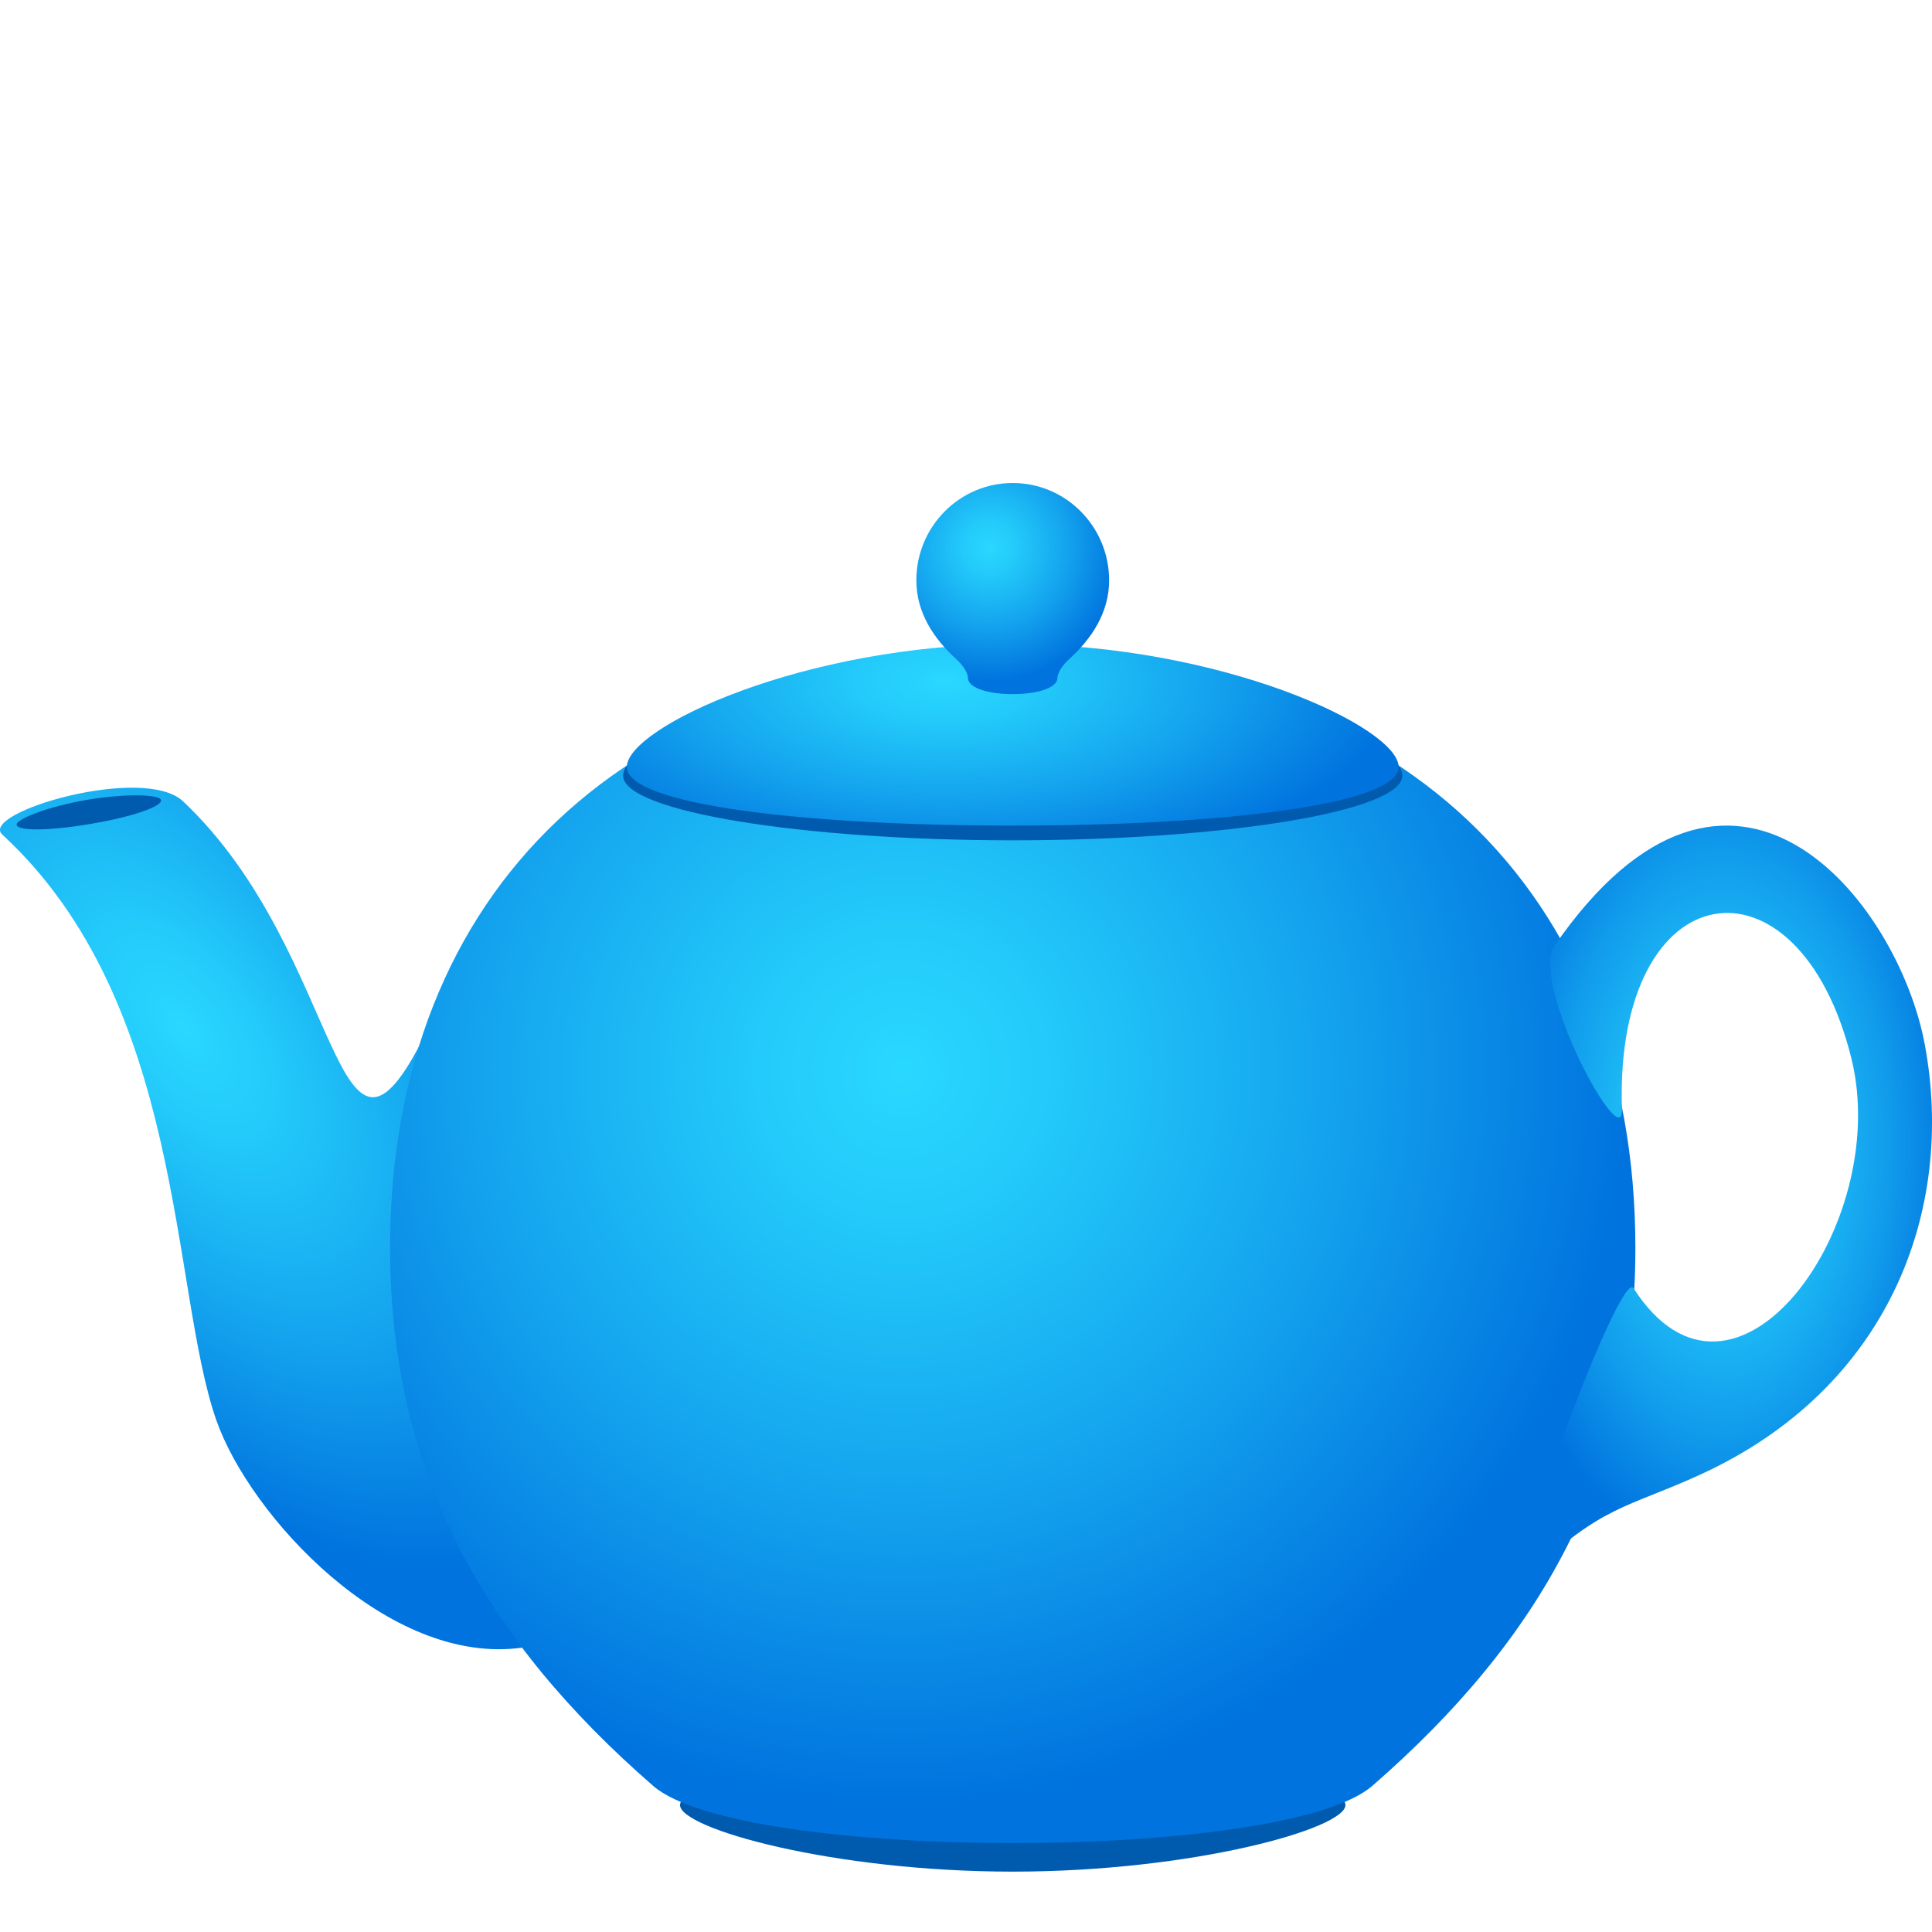
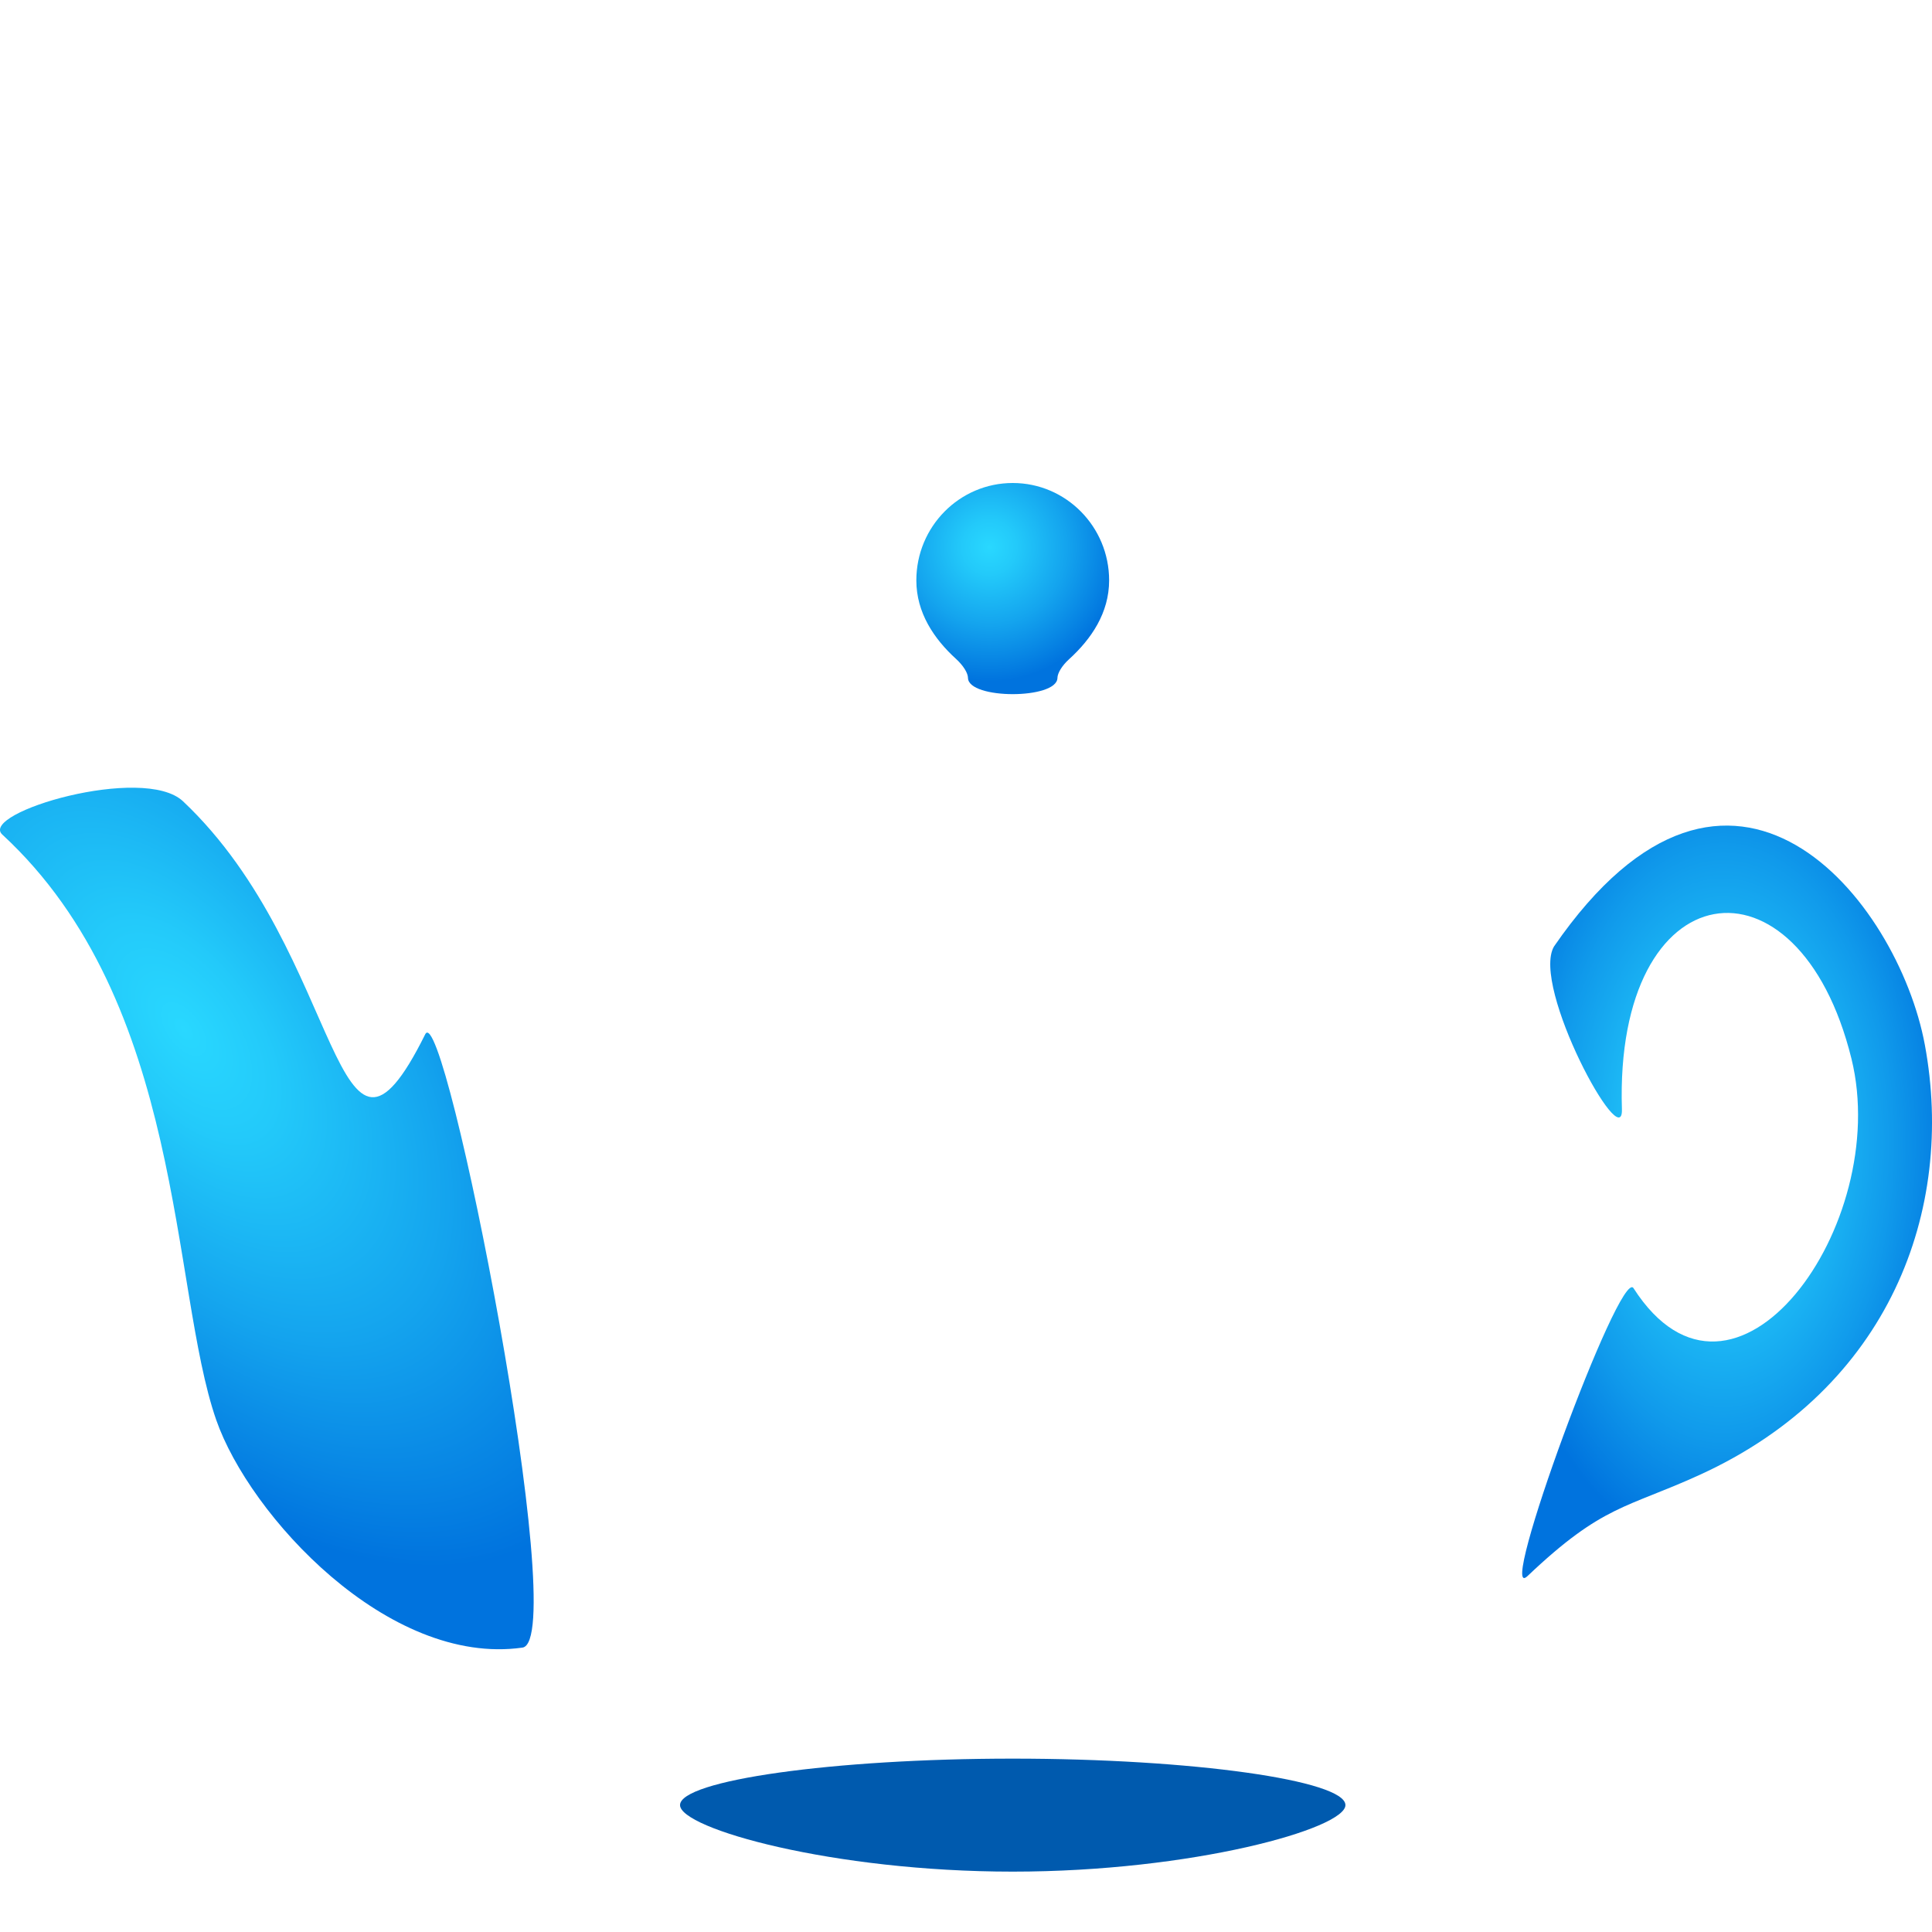
<svg xmlns="http://www.w3.org/2000/svg" xmlns:ns1="http://ns.adobe.com/AdobeSVGViewerExtensions/3.0/" version="1.1" id="Layer_1" x="0px" y="0px" width="64px" height="64px" viewBox="0 0 64 64" enable-background="new 0 0 64 64" xml:space="preserve">
  <radialGradient id="SVGID_1_" cx="6.085" cy="31.756" r="20.715" gradientTransform="matrix(0.593 0.802 -0.424 0.311 15.943 19.334)" gradientUnits="userSpaceOnUse">
    <stop offset="0" style="stop-color:#29D8FF" />
    <stop offset="0.2" style="stop-color:#23CAFA" />
    <stop offset="0.579" style="stop-color:#14A4EE" />
    <stop offset="1" style="stop-color:#0073DE" />
    <ns1:midPointStop offset="0" style="stop-color:#29D8FF" />
    <ns1:midPointStop offset="0.564" style="stop-color:#29D8FF" />
    <ns1:midPointStop offset="1" style="stop-color:#0073DE" />
  </radialGradient>
  <path fill="url(#SVGID_1_)" d="M6.063,26.544c-1.309-1.233-6.77,0.38-5.987,1.102c6.041,5.575,5.568,15.024,7.086,19.389  c1.099,3.159,5.686,8.175,10.145,7.544c1.628-0.229-2.583-21.599-3.221-20.317C11.05,40.37,11.438,31.611,6.063,26.544z" />
-   <path fill="#005AAE" d="M5.335,26.505c0.029,0.221-0.997,0.561-2.319,0.786c-1.32,0.226-2.434,0.251-2.464,0.03  C0.529,27.14,1.568,26.72,2.89,26.495C4.21,26.271,5.311,26.321,5.335,26.505z" />
  <path fill="#005AAE" d="M33.548,58.257c-5.957,0-11.021,0.722-11.021,1.539c0,0.779,5.064,2.204,11.021,2.204  c5.955,0,11.021-1.425,11.021-2.204C44.568,58.979,39.505,58.257,33.548,58.257z" />
  <radialGradient id="SVGID_2_" cx="29.866" cy="42.321" r="24.115" gradientTransform="matrix(1 0 0 1.009 0 -7.254)" gradientUnits="userSpaceOnUse">
    <stop offset="0" style="stop-color:#29D8FF" />
    <stop offset="0.2" style="stop-color:#23CAFA" />
    <stop offset="0.579" style="stop-color:#14A4EE" />
    <stop offset="1" style="stop-color:#0073DE" />
    <ns1:midPointStop offset="0" style="stop-color:#29D8FF" />
    <ns1:midPointStop offset="0.564" style="stop-color:#29D8FF" />
    <ns1:midPointStop offset="1" style="stop-color:#0073DE" />
  </radialGradient>
-   <path fill="url(#SVGID_2_)" d="M33.548,21.919c-12.723,0-20.626,7.565-20.626,19.417c0,7.497,3.167,12.995,8.712,17.821  c2.906,2.53,20.921,2.53,23.828,0c5.545-4.826,8.712-10.324,8.712-17.821C54.174,29.484,46.27,21.919,33.548,21.919z" />
-   <path fill="#005AAE" d="M33.548,22.132c-6.974,0-12.906,2.318-12.906,3.563c0,1.188,5.931,2.141,12.906,2.141  c6.975,0,12.906-0.952,12.906-2.141C46.454,24.45,40.522,22.132,33.548,22.132z" />
  <radialGradient id="SVGID_3_" cx="31.318" cy="20.203" r="14.978" gradientTransform="matrix(1 0 0 0.438 0 13.732)" gradientUnits="userSpaceOnUse">
    <stop offset="0" style="stop-color:#29D8FF" />
    <stop offset="0.2" style="stop-color:#23CAFA" />
    <stop offset="0.579" style="stop-color:#14A4EE" />
    <stop offset="1" style="stop-color:#0073DE" />
    <ns1:midPointStop offset="0" style="stop-color:#29D8FF" />
    <ns1:midPointStop offset="0.564" style="stop-color:#29D8FF" />
    <ns1:midPointStop offset="1" style="stop-color:#0073DE" />
  </radialGradient>
-   <path fill="url(#SVGID_3_)" d="M33.548,21.337c-6.909,0-12.783,2.759-12.783,4.069c0,1.253,5.875,1.944,12.783,1.944  c6.907,0,12.783-0.691,12.783-1.944C46.331,24.096,40.455,21.337,33.548,21.337z" />
  <radialGradient id="SVGID_4_" cx="32.775" cy="25.157" r="4.413" gradientTransform="matrix(1 0 0 1.009 0 -7.254)" gradientUnits="userSpaceOnUse">
    <stop offset="0" style="stop-color:#29D8FF" />
    <stop offset="0.2" style="stop-color:#23CAFA" />
    <stop offset="0.579" style="stop-color:#14A4EE" />
    <stop offset="1" style="stop-color:#0073DE" />
    <ns1:midPointStop offset="0" style="stop-color:#29D8FF" />
    <ns1:midPointStop offset="0.564" style="stop-color:#29D8FF" />
    <ns1:midPointStop offset="1" style="stop-color:#0073DE" />
  </radialGradient>
  <path fill="url(#SVGID_4_)" d="M36.741,19.226c0-1.78-1.43-3.226-3.193-3.226s-3.193,1.445-3.193,3.226  c0,1.071,0.586,1.939,1.319,2.605c0.241,0.221,0.39,0.467,0.392,0.627c0.014,0.715,2.949,0.715,2.963,0  c0.002-0.158,0.147-0.405,0.388-0.623C36.151,21.167,36.741,20.301,36.741,19.226z" />
  <radialGradient id="SVGID_5_" cx="57.079" cy="81.168" r="7.864" gradientTransform="matrix(1 0 0 1.752 0 -104.348)" gradientUnits="userSpaceOnUse">
    <stop offset="0" style="stop-color:#29D8FF" />
    <stop offset="0.164" style="stop-color:#26D1FD" />
    <stop offset="0.412" style="stop-color:#1EBCF6" />
    <stop offset="0.711" style="stop-color:#109AEB" />
    <stop offset="1" style="stop-color:#0073DE" />
    <ns1:midPointStop offset="0" style="stop-color:#29D8FF" />
    <ns1:midPointStop offset="0.618" style="stop-color:#29D8FF" />
    <ns1:midPointStop offset="1" style="stop-color:#0073DE" />
  </radialGradient>
  <path fill="url(#SVGID_5_)" d="M53.728,36.745c-0.252-7.919,5.854-8.757,7.603-1.678c1.36,5.508-3.906,12.771-7.22,7.604  c-0.447-0.696-4.582,10.558-3.51,9.538c2.499-2.373,3.262-2.236,5.705-3.353c6.286-2.866,8.471-8.778,7.457-14.245  c-0.887-4.782-6.417-11.775-12.286-3.256C50.71,32.679,53.777,38.312,53.728,36.745z" />
</svg>